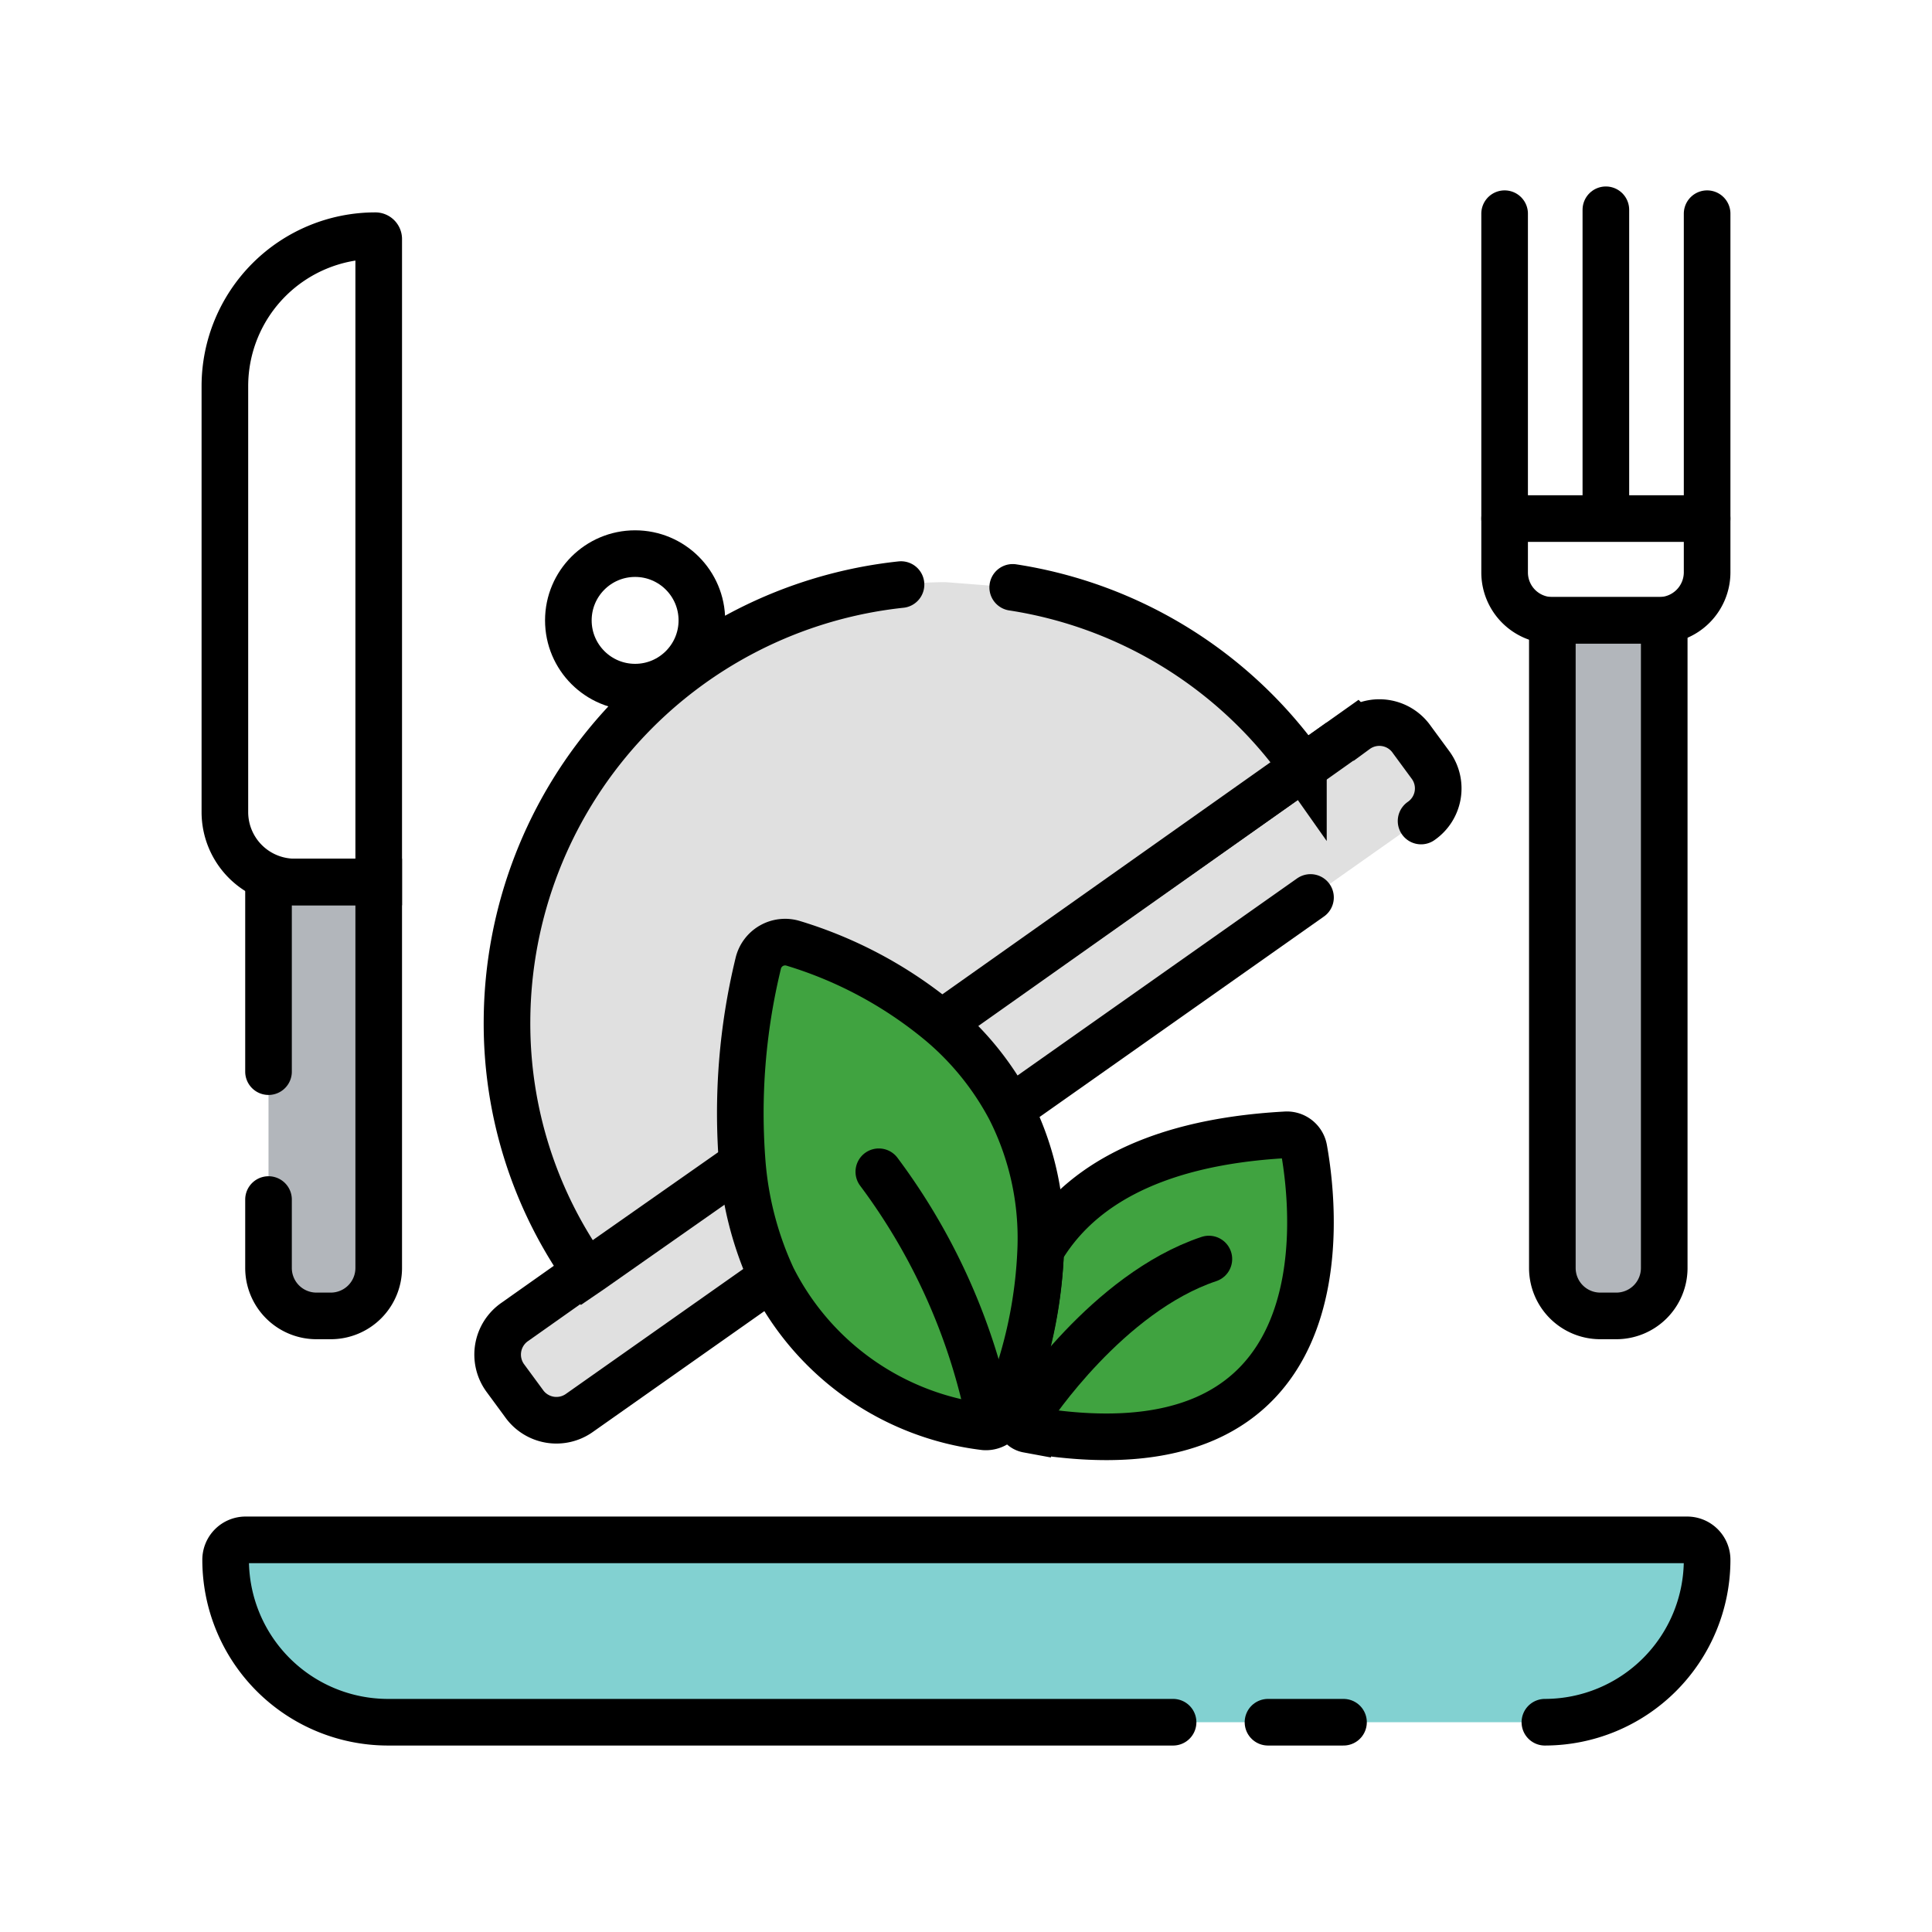
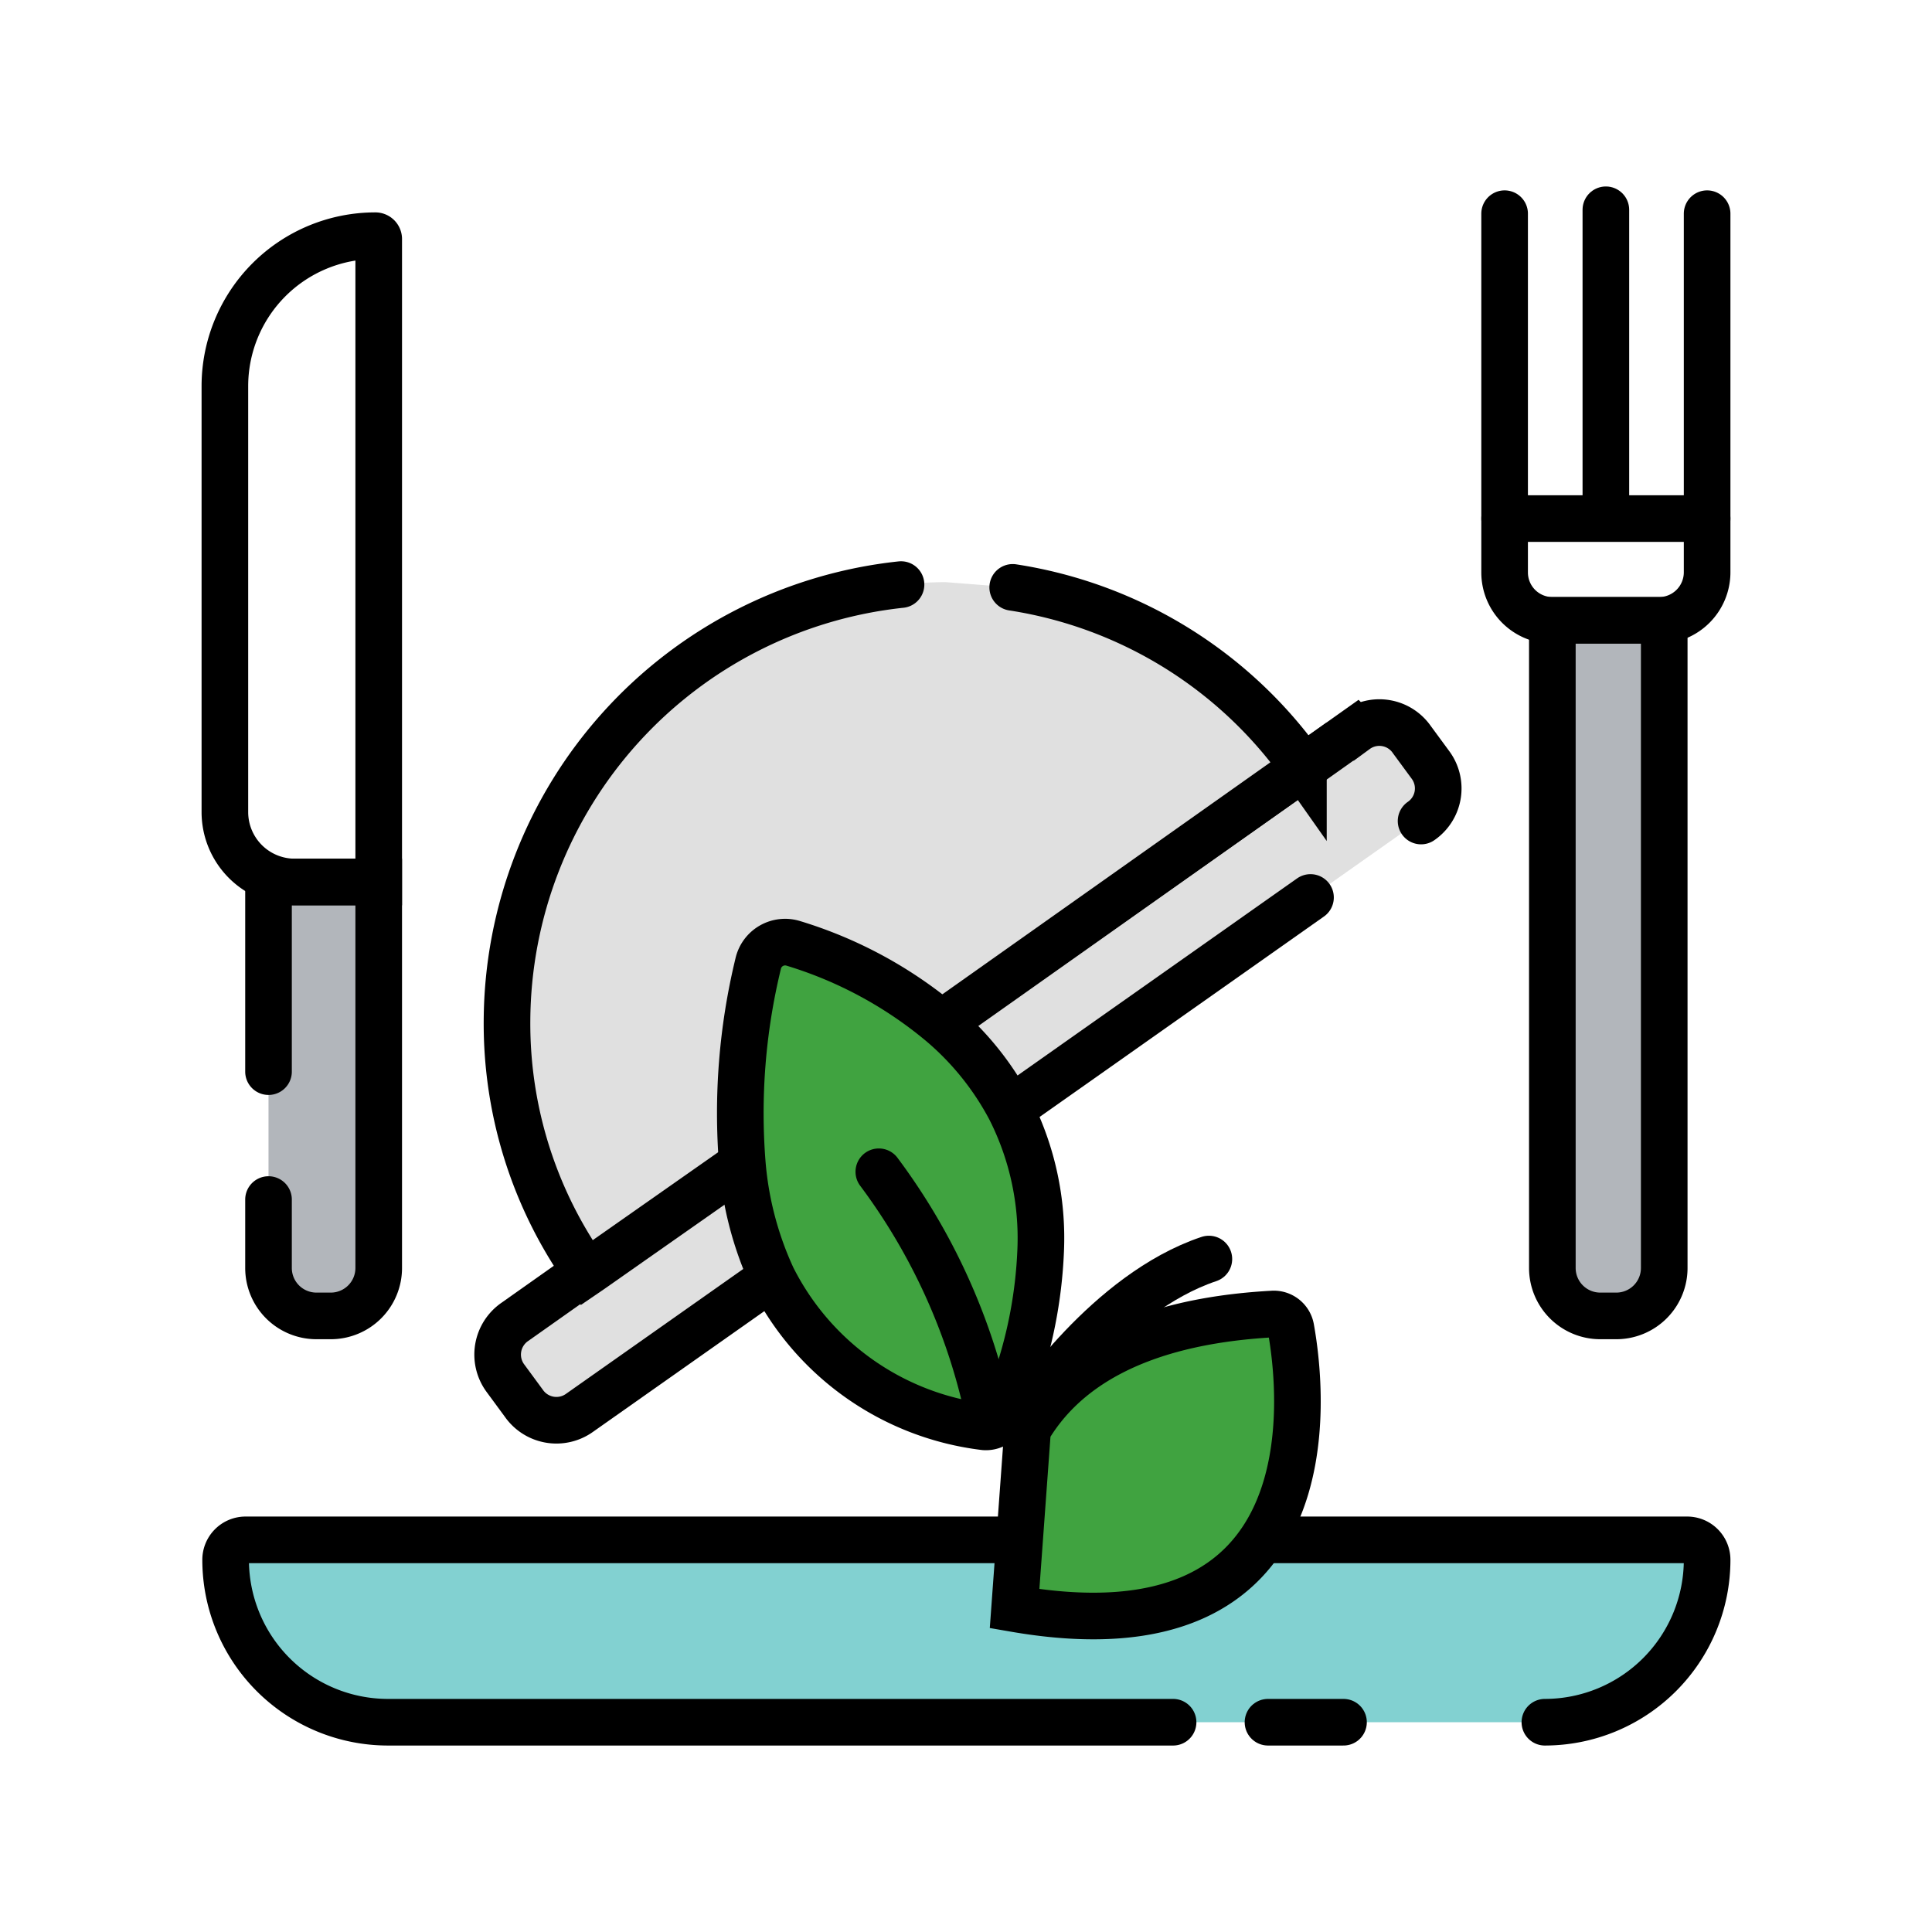
<svg xmlns="http://www.w3.org/2000/svg" viewBox="-10 -10 101.99 103.61" width="60" height="60">
  <defs>
    <style>.cls-4,.cls-5,.cls-8{stroke:#000;stroke-miterlimit:10;stroke-width:2.5px}.cls-4,.cls-8{stroke-linecap:round}.cls-3{fill:#e0e0e0}.cls-4,.cls-5{fill:none}.cls-8{fill:#40a340}</style>
  </defs>
  <g id="vegetarian-Layer_2" data-name="Layer 2">
    <g id="vegetarian-Layer_1-2" data-name="Layer 1">
      <path d="M52.1 82.36H10a8.71 8.71 0 01-8.71-8.7h0a1.07 1.07 0 011.07-1.08h77.31a1.07 1.07 0 011.07 1.08h0a8.71 8.71 0 01-8.7 8.7" stroke-linecap="round" stroke="#000" stroke-miterlimit="10" stroke-width="2.5" fill="#82d1d1" />
      <path fill="#b4c2db" stroke-linecap="round" stroke="#000" stroke-miterlimit="10" stroke-width="2.5" d="M61.24 82.36h-4.05" />
      <rect class="cls-3" x="11.41" y="44.51" width="59.37" height="5.92" rx="2.13" transform="rotate(-35.19 41.086 47.456)" />
      <path class="cls-4" d="M59.47 38.13l-16.1 11.35M30.6 58.49l-10.32 7.27a2.13 2.13 0 01-3-.51l-1-1.36a2.13 2.13 0 01.52-3l3.78-2.67.22-.15 8.2-5.68m10.65-7.53l19.44-13.7 2.82-2a2.12 2.12 0 013 .51l1 1.36a2.12 2.12 0 01-.51 3" />
      <path class="cls-3" d="M43.5 21.5a23.44 23.44 0 0115.59 9.66L39.9 44.74 20.65 58.26a23 23 0 01-4.27-13.52A23.63 23.63 0 0139.9 21.22" />
      <path class="cls-4" d="M37.51 21.35a23.64 23.64 0 00-21.13 23.39 23.05 23.05 0 004.27 13.52l.22-.15 8.13-5.7m10.68-7.52l.21-.15 19.2-13.58A23.44 23.44 0 0043.5 21.5" />
-       <circle class="cls-5" cx="23.25" cy="23.27" r="3.58" />
      <path d="M3.59 47.47V37.3H9.5V58a2.57 2.57 0 01-2.57 2.57h-.77A2.57 2.57 0 013.59 58v-3.67" fill="#b2b6bb" stroke-linecap="round" stroke="#000" stroke-miterlimit="10" stroke-width="2.5" />
      <path class="cls-5" d="M9.32 2.64a.18.18 0 01.18.18V37.3H5a3.75 3.75 0 01-3.75-3.75V10.71a8.07 8.07 0 018.07-8.07z" />
      <path class="cls-4" d="M80.74 1.46V20.7a2.58 2.58 0 01-2.57 2.57h-5.73a2.57 2.57 0 01-2.56-2.57V1.46" />
      <path d="M72.44 23.27h6V58a2.57 2.57 0 01-2.57 2.57H75A2.57 2.57 0 0172.44 58V23.27h0z" fill="#b2b6bb" stroke="#000" stroke-miterlimit="10" stroke-width="2.5" />
      <path class="cls-4" d="M75.31 1.25v15.62m-5.43.94h10.86" />
-       <path class="cls-8" d="M44.3 66.66a.58.58 0 01-.46-.44 14.49 14.49 0 01-.27-1.77 24.5 24.5 0 001.43-7.4c1.79-3.06 5.55-5.77 13.12-6.19a.93.93 0 011 .77c.65 3.61 2.15 17.97-14.82 15.03z" />
+       <path class="cls-8" d="M44.3 66.66c1.79-3.06 5.55-5.77 13.12-6.19a.93.93 0 011 .77c.65 3.61 2.15 17.97-14.82 15.03z" />
      <path class="cls-4" d="M44.48 65.58s4.1-6.24 9.54-8.06" />
      <path class="cls-8" d="M45 57.05a24.5 24.5 0 01-1.46 7.4c-.17.47-.35 1-.55 1.45a1 1 0 01-1 .62 14.71 14.71 0 01-11.38-8A18.09 18.09 0 0129 52.41a34 34 0 01.85-10.73 1.48 1.48 0 011.88-1.09 22.59 22.59 0 017.94 4.29 15.51 15.51 0 013.69 4.59A15.33 15.33 0 0145 57.05z" />
      <path class="cls-4" d="M42.19 65.77a33.16 33.16 0 00-5.87-12.93" />
    </g>
  </g>
</svg>